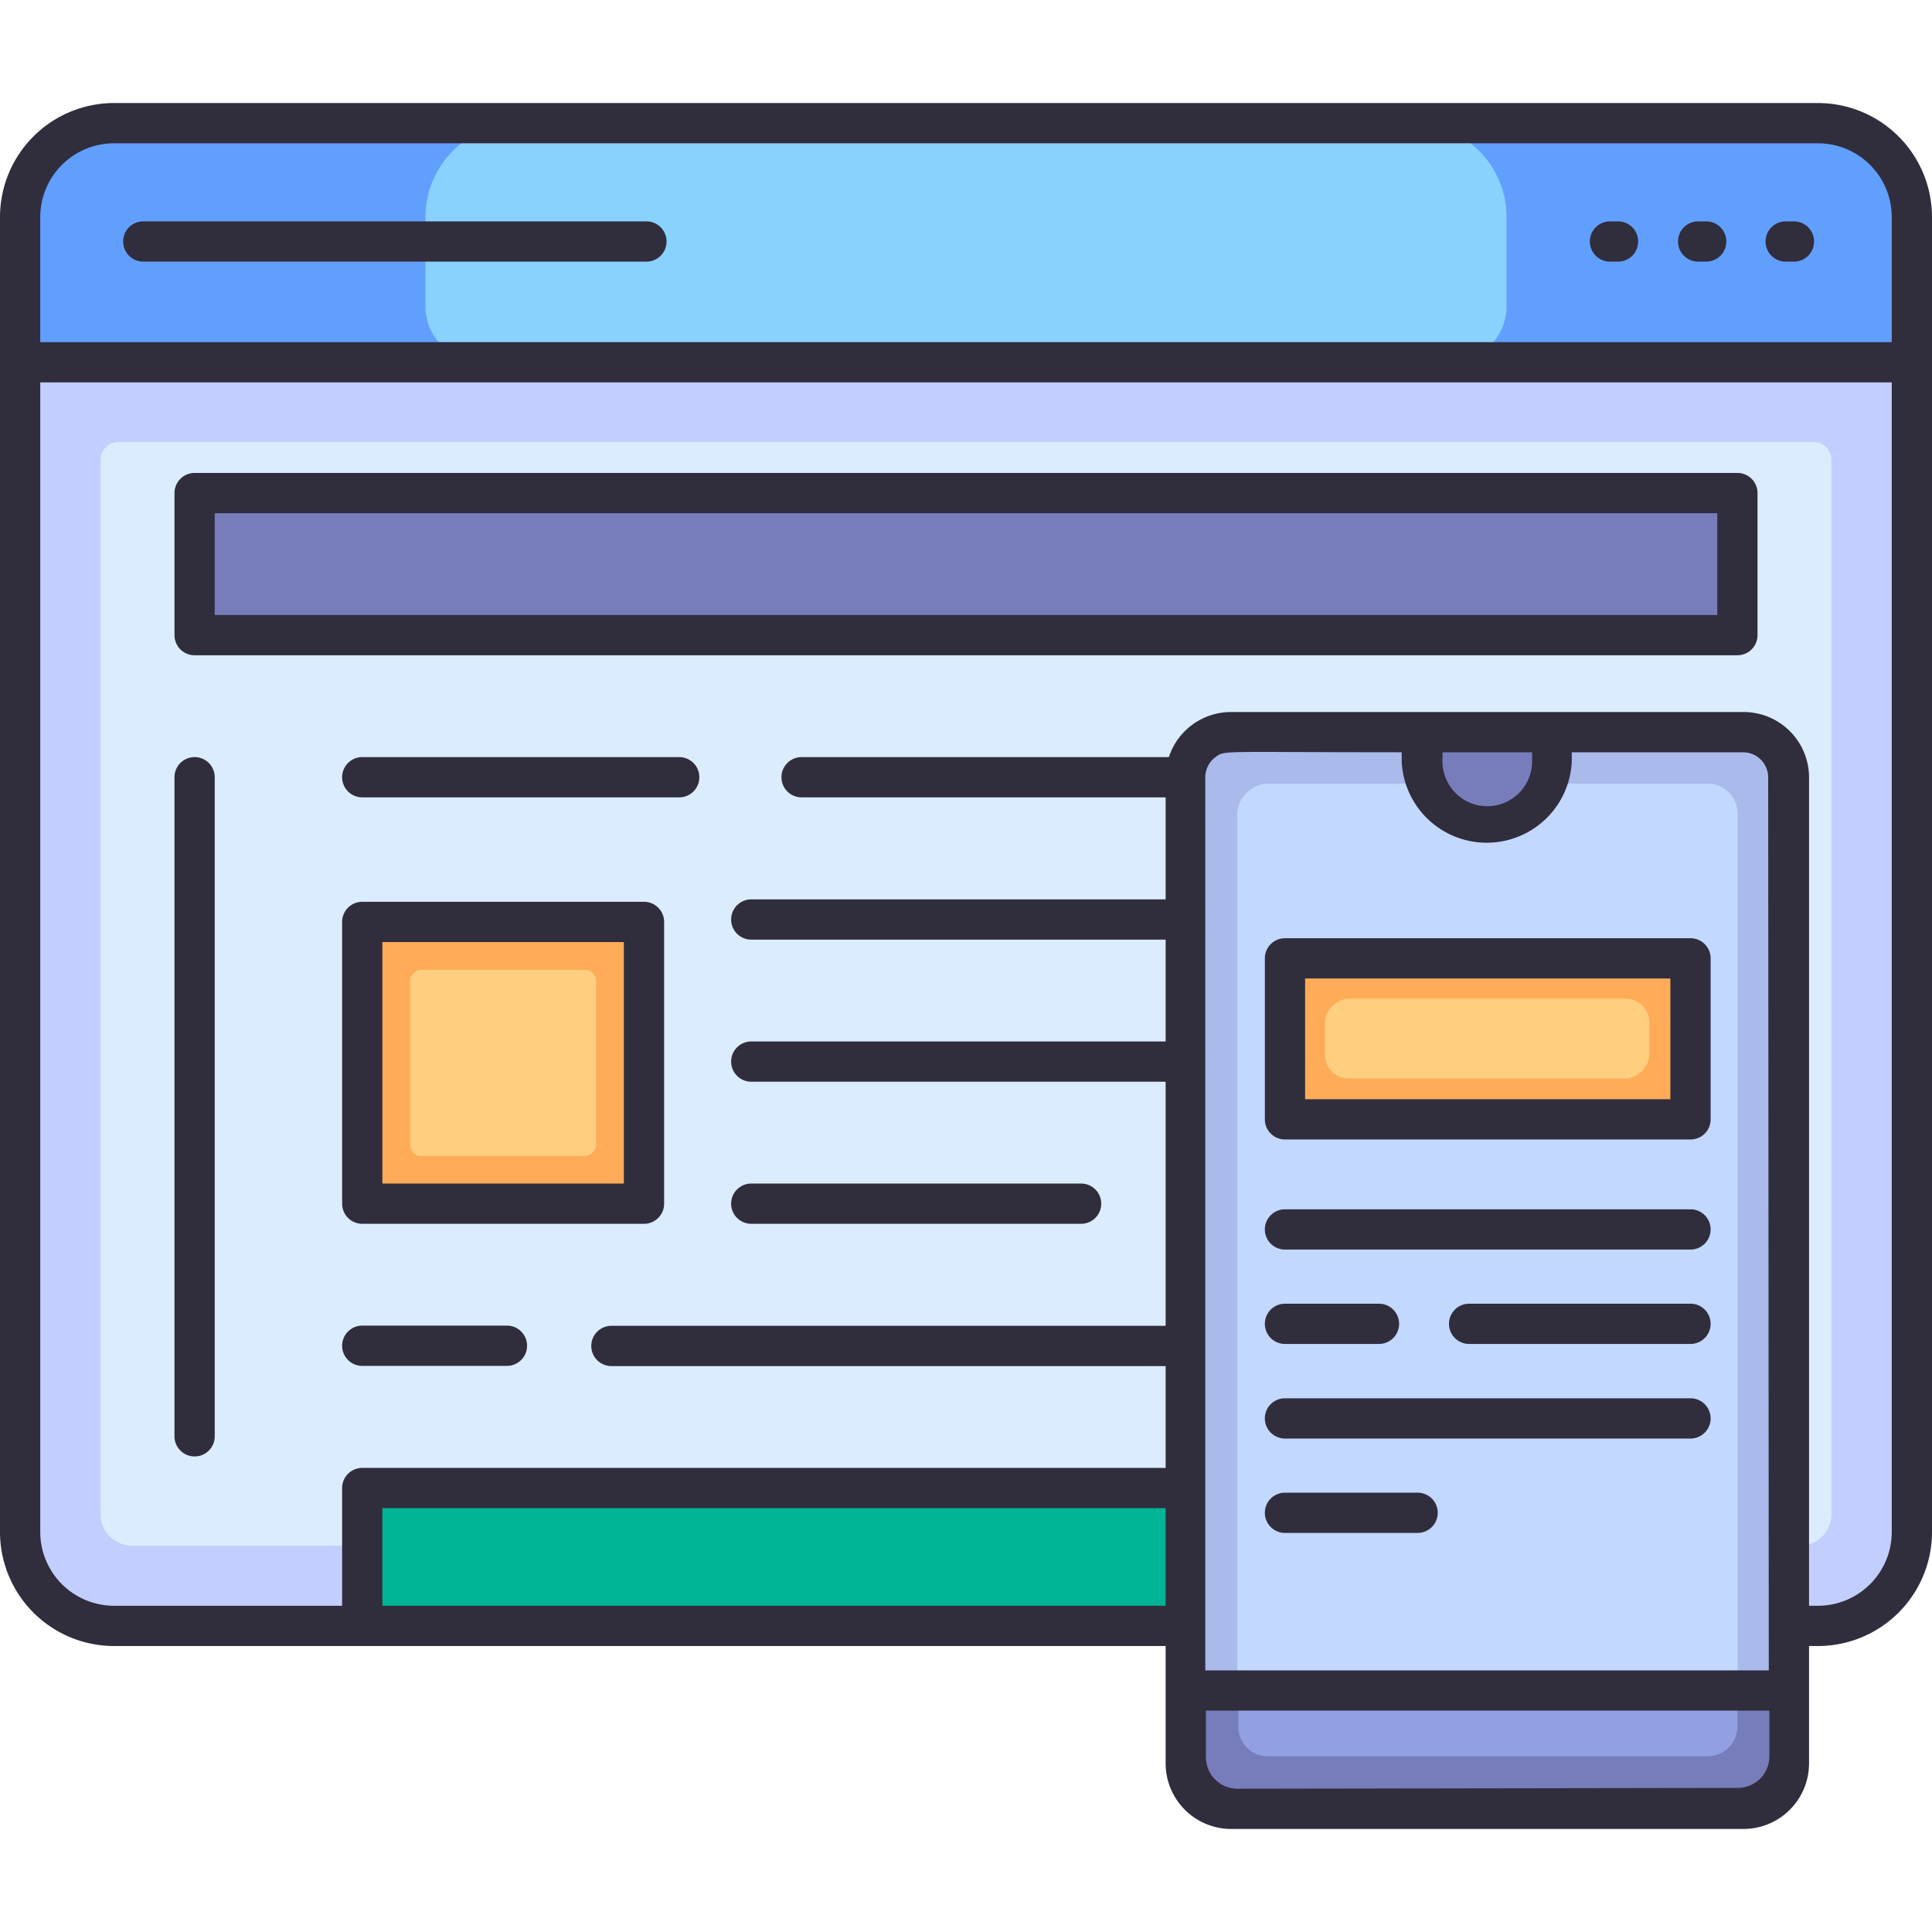
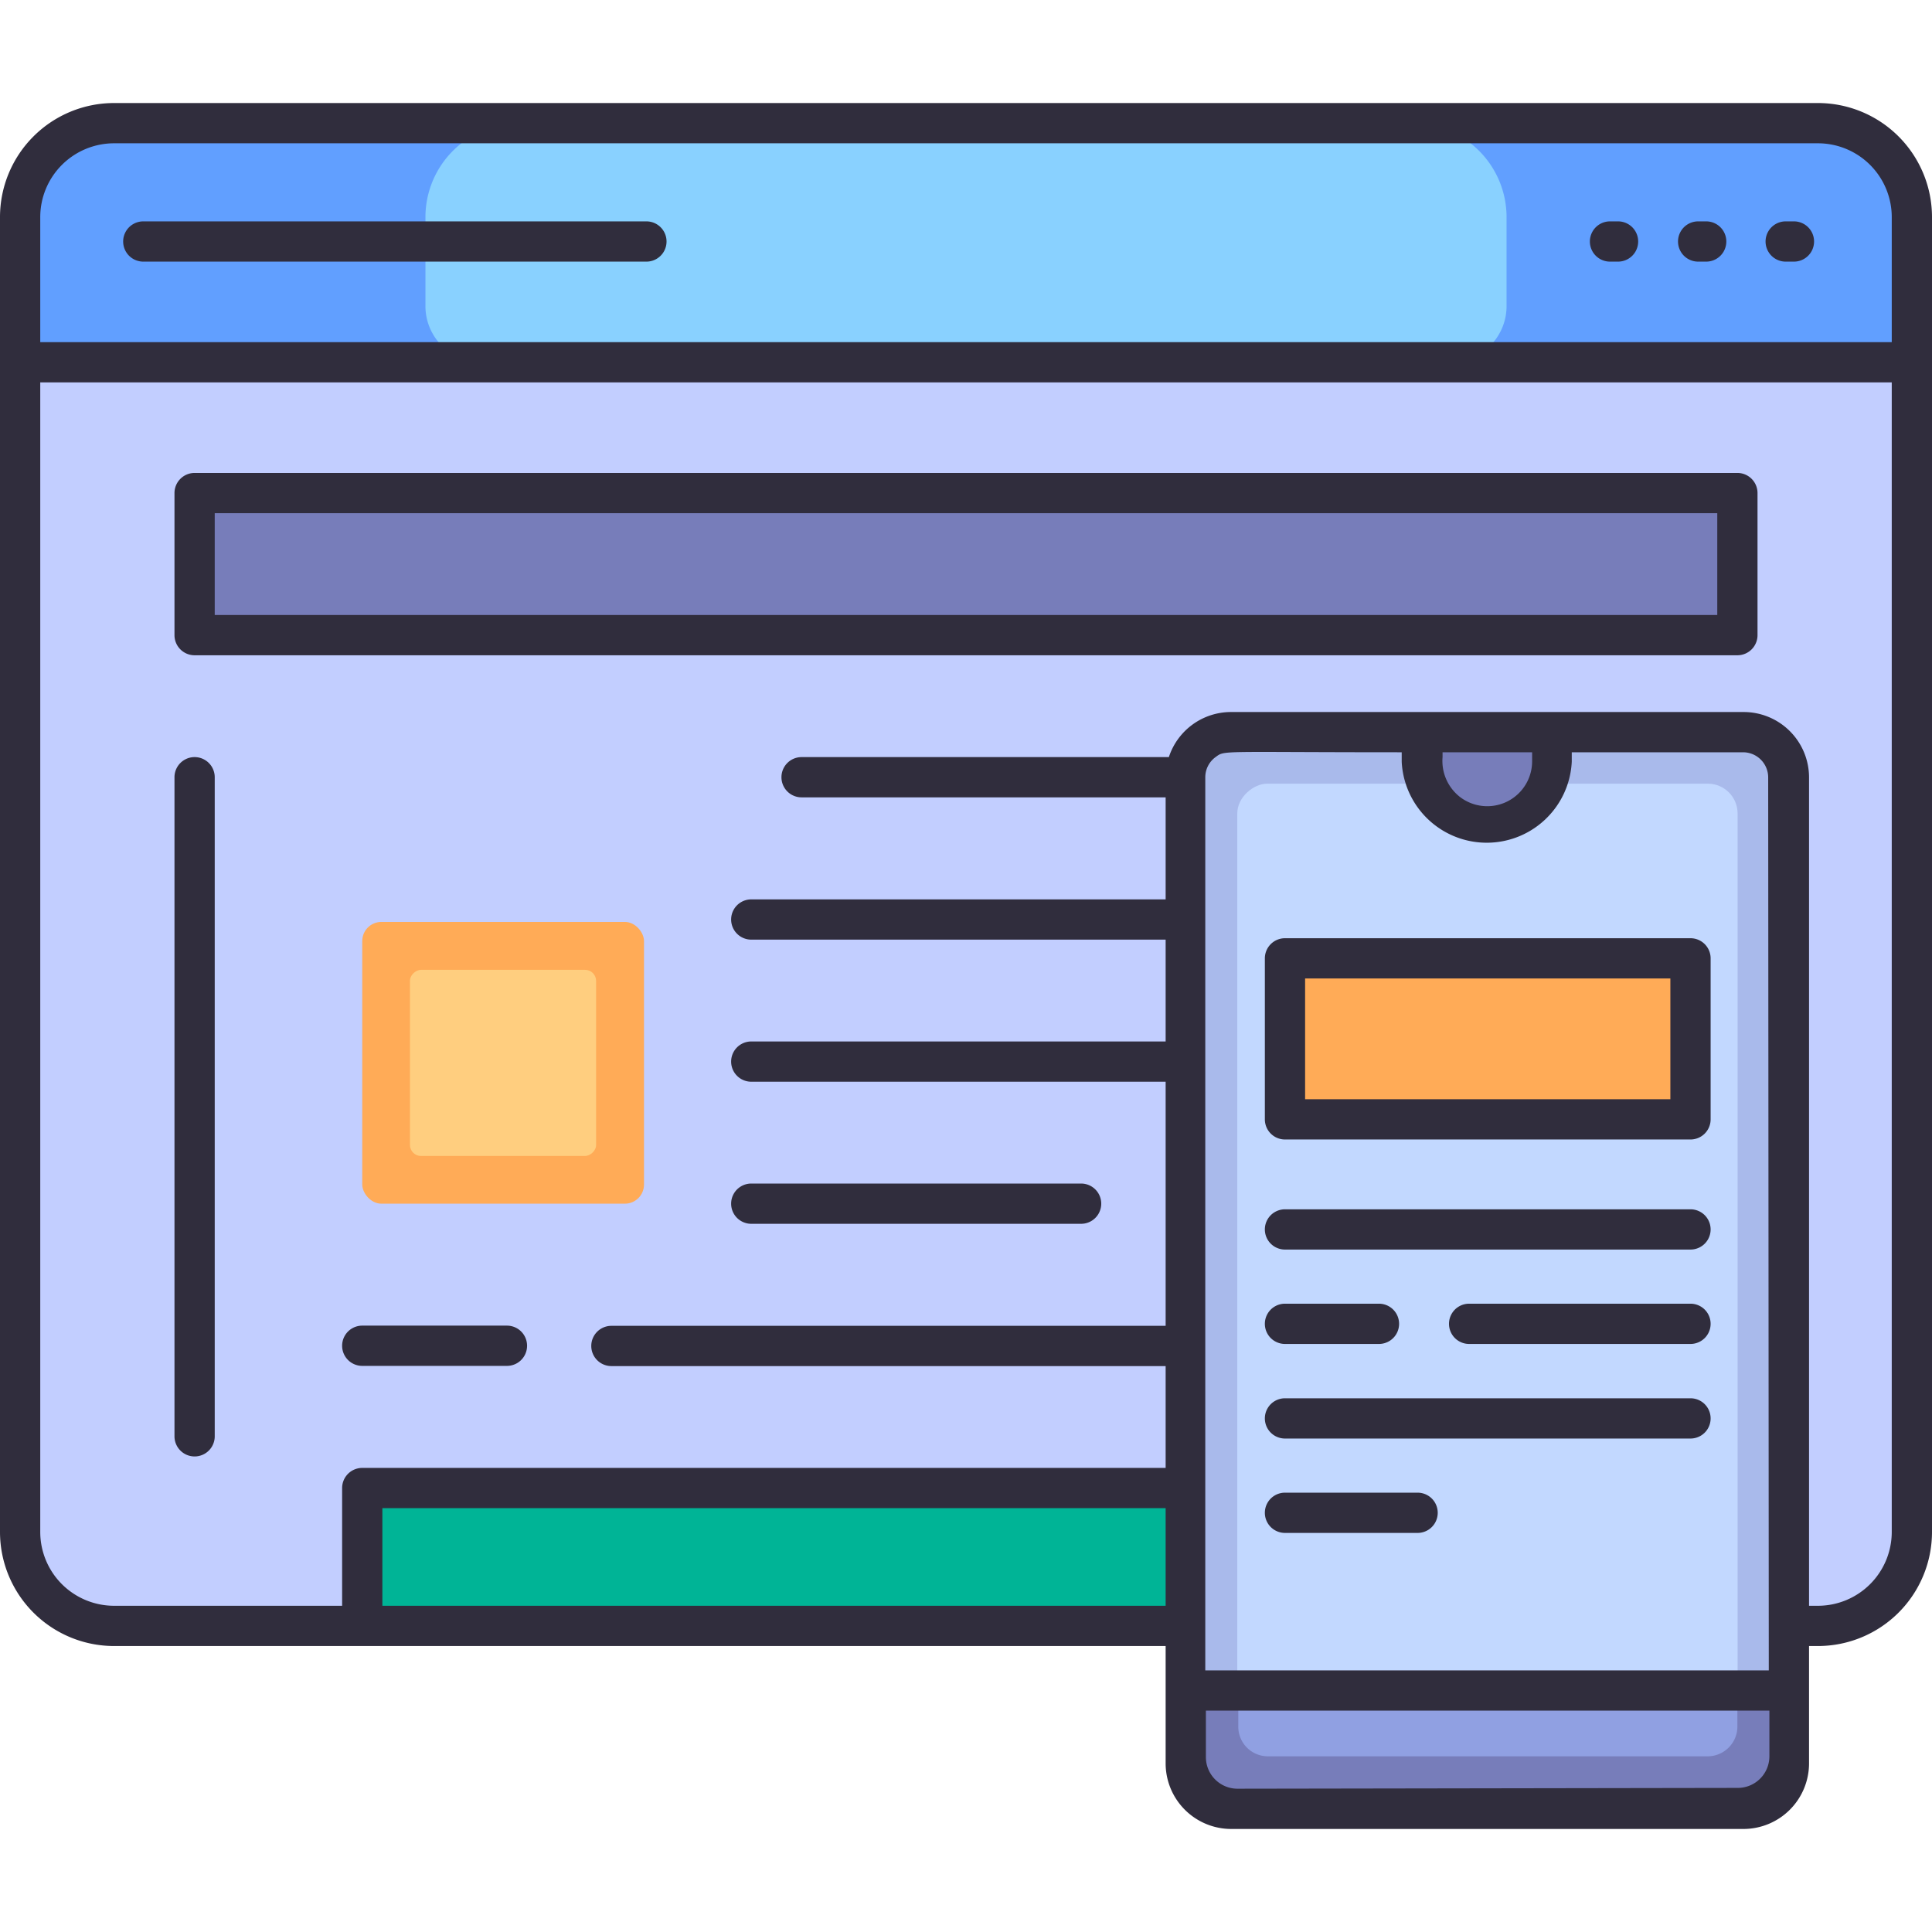
<svg xmlns="http://www.w3.org/2000/svg" viewBox="0 0 96 96">
  <defs>
    <style>.cls-1{fill:#c2ceff;}.cls-2{fill:#dbecff;}.cls-3{fill:#619fff;}.cls-4{fill:#89d1ff;}.cls-5{fill:#ffab57;}.cls-6{fill:#ffce7f;}.cls-7{fill:#00b496;}.cls-8{fill:#777dba;}.cls-9{fill:#a9baeb;}.cls-10{fill:#c2d8ff;}.cls-11{fill:#90a0e2;}.cls-12{fill:#302d3d;}</style>
  </defs>
  <title>Responsive</title>
  <g id="Responsive">
    <path class="cls-1" d="M1,18H95a0,0,0,0,1,0,0V76.12a4.67,4.67,0,0,1-4.67,4.67H5.67A4.67,4.67,0,0,1,1,76.12V18A0,0,0,0,1,1,18Z" />
-     <path class="cls-2" d="M21.47,6.38h52.4a1.55,1.55,0,0,1,1.55,1.55v82.9a1.55,1.55,0,0,1-1.55,1.55H21.47a.89.89,0,0,1-.89-.89V7.26A.89.89,0,0,1,21.47,6.38Z" transform="translate(97.38 1.38) rotate(90)" />
    <path class="cls-3" d="M95,18V10.79a4.66,4.66,0,0,0-4.67-4.66H5.67A4.66,4.66,0,0,0,1,10.79V18Z" />
    <path class="cls-4" d="M74.86,15.17V10.79a4.66,4.66,0,0,0-4.67-4.66H25.81a4.66,4.66,0,0,0-4.67,4.66v4.38A2.79,2.79,0,0,0,23.92,18H72.08A2.79,2.79,0,0,0,74.86,15.17Z" />
    <rect class="cls-5" x="18" y="45.81" width="14" height="14" rx="0.95" />
    <rect class="cls-6" x="20.38" y="48.19" width="9.25" height="9.25" rx="0.55" transform="translate(77.81 27.81) rotate(90)" />
    <rect class="cls-7" x="18" y="73.94" width="60" height="6.85" />
    <rect class="cls-8" x="9.67" y="24.5" width="76.67" height="7.06" />
    <rect class="cls-9" x="58.92" y="36.37" width="29.98" height="53.5" rx="2.25" />
    <rect class="cls-10" x="49.72" y="50.7" width="48.37" height="24.86" rx="1.48" transform="translate(10.78 137.03) rotate(-90)" />
    <path class="cls-8" d="M88.89,84v3.27a2.55,2.55,0,0,1-2.56,2.56H61.48a2.55,2.55,0,0,1-2.56-2.56V84Z" />
    <path class="cls-11" d="M86.33,84v1.79a1.48,1.48,0,0,1-1.48,1.48H63a1.47,1.47,0,0,1-1.47-1.48V84Z" />
    <path class="cls-8" d="M73.9,41.07a3.22,3.22,0,0,1-3.22-3.22V36.37h6.45v1.48A3.22,3.22,0,0,1,73.9,41.07Z" />
    <rect class="cls-5" x="63.85" y="47.62" width="20.11" height="7.97" rx="1.14" />
-     <rect class="cls-6" x="71.92" y="43.55" width="3.97" height="16.11" rx="1.17" transform="translate(125.5 -22.3) rotate(90)" />
    <path class="cls-12" d="M96,10.79a5.67,5.67,0,0,0-5.67-5.67H5.67A5.67,5.67,0,0,0,0,10.79V76.12a5.67,5.67,0,0,0,5.67,5.67H57.92v5.83a3.26,3.26,0,0,0,3.25,3.26H86.64a3.26,3.26,0,0,0,3.25-3.26V81.79h.44A5.67,5.67,0,0,0,96,76.12Zm-94,0A3.67,3.67,0,0,1,5.67,7.12H90.33A3.67,3.67,0,0,1,94,10.79V17H2Zm17,69V74.94H57.92v4.85Zm42.48,9.09a1.57,1.57,0,0,1-1.56-1.57V85h28v2.27a1.57,1.57,0,0,1-1.56,1.57ZM87.89,83h-28V38.62a1.24,1.24,0,0,1,.51-1c.48-.35.11-.24,9.25-.24v.47a4.23,4.23,0,0,0,8.45,0v-.47h8.51a1.25,1.25,0,0,1,1.25,1.24ZM76.13,37.85a2.23,2.23,0,0,1-3.56,1.77,2.27,2.27,0,0,1-.89-2v-.24h4.45ZM94,76.12a3.67,3.67,0,0,1-3.67,3.67h-.44V38.62a3.25,3.25,0,0,0-3.25-3.24H61.17a3.25,3.25,0,0,0-3.09,2.24H39.83a1,1,0,0,0,0,2H57.92v5.07H37.33a1,1,0,0,0,0,2H57.92v5.06H37.33a1,1,0,0,0,0,2H57.92V65.88H30.38a1,1,0,1,0,0,2H57.92v5.06H18a1,1,0,0,0-1,1v5.85H5.67A3.67,3.67,0,0,1,2,76.12V19H94Z" />
    <path class="cls-12" d="M80.42,11H80a1,1,0,0,0,0,2h.4a1,1,0,0,0,0-2Z" />
    <path class="cls-12" d="M84.78,11h-.4a1,1,0,0,0,0,2h.4a1,1,0,0,0,0-2Z" />
    <path class="cls-12" d="M89.14,11h-.41a1,1,0,0,0,0,2h.41a1,1,0,0,0,0-2Z" />
    <path class="cls-12" d="M32.12,11h-25a1,1,0,0,0,0,2h25a1,1,0,0,0,0-2Z" />
    <path class="cls-12" d="M37.33,60.81H53.72a1,1,0,0,0,0-2H37.33a1,1,0,0,0,0,2Z" />
-     <path class="cls-12" d="M32,44.81H18a1,1,0,0,0-1,1v14a1,1,0,0,0,1,1H32a1,1,0,0,0,1-1v-14A1,1,0,0,0,32,44.81Zm-1,14H19v-12H31Z" />
    <path class="cls-12" d="M9.67,32.56H86.33a1,1,0,0,0,1-1V24.5a1,1,0,0,0-1-1H9.67a1,1,0,0,0-1,1v7.06A1,1,0,0,0,9.67,32.56Zm1-7.06H85.33v5.06H10.67Z" />
-     <path class="cls-12" d="M33.75,37.62H18a1,1,0,0,0,0,2H33.75a1,1,0,0,0,0-2Z" />
    <path class="cls-12" d="M25.19,65.87H18a1,1,0,0,0,0,2h7.19a1,1,0,0,0,0-2Z" />
    <path class="cls-12" d="M9.67,72.37a1,1,0,0,0,1-1V38.62a1,1,0,0,0-2,0V71.37A1,1,0,0,0,9.67,72.37Z" />
    <path class="cls-12" d="M84,46.62H63.85a1,1,0,0,0-1,1v8a1,1,0,0,0,1,1H84a1,1,0,0,0,1-1v-8A1,1,0,0,0,84,46.62Zm-1,8H64.85v-6H83Z" />
    <path class="cls-12" d="M84,60.09H63.85a1,1,0,1,0,0,2H84a1,1,0,1,0,0-2Z" />
    <path class="cls-12" d="M84,64.78H73a1,1,0,0,0,0,2H84a1,1,0,1,0,0-2Z" />
    <path class="cls-12" d="M84,69.48H63.85a1,1,0,0,0,0,2H84a1,1,0,0,0,0-2Z" />
    <path class="cls-12" d="M70.44,74.17H63.85a1,1,0,0,0,0,2h6.59a1,1,0,0,0,0-2Z" />
    <path class="cls-12" d="M63.85,66.78h4.67a1,1,0,1,0,0-2H63.85a1,1,0,1,0,0,2Z" />
  </g>
</svg>